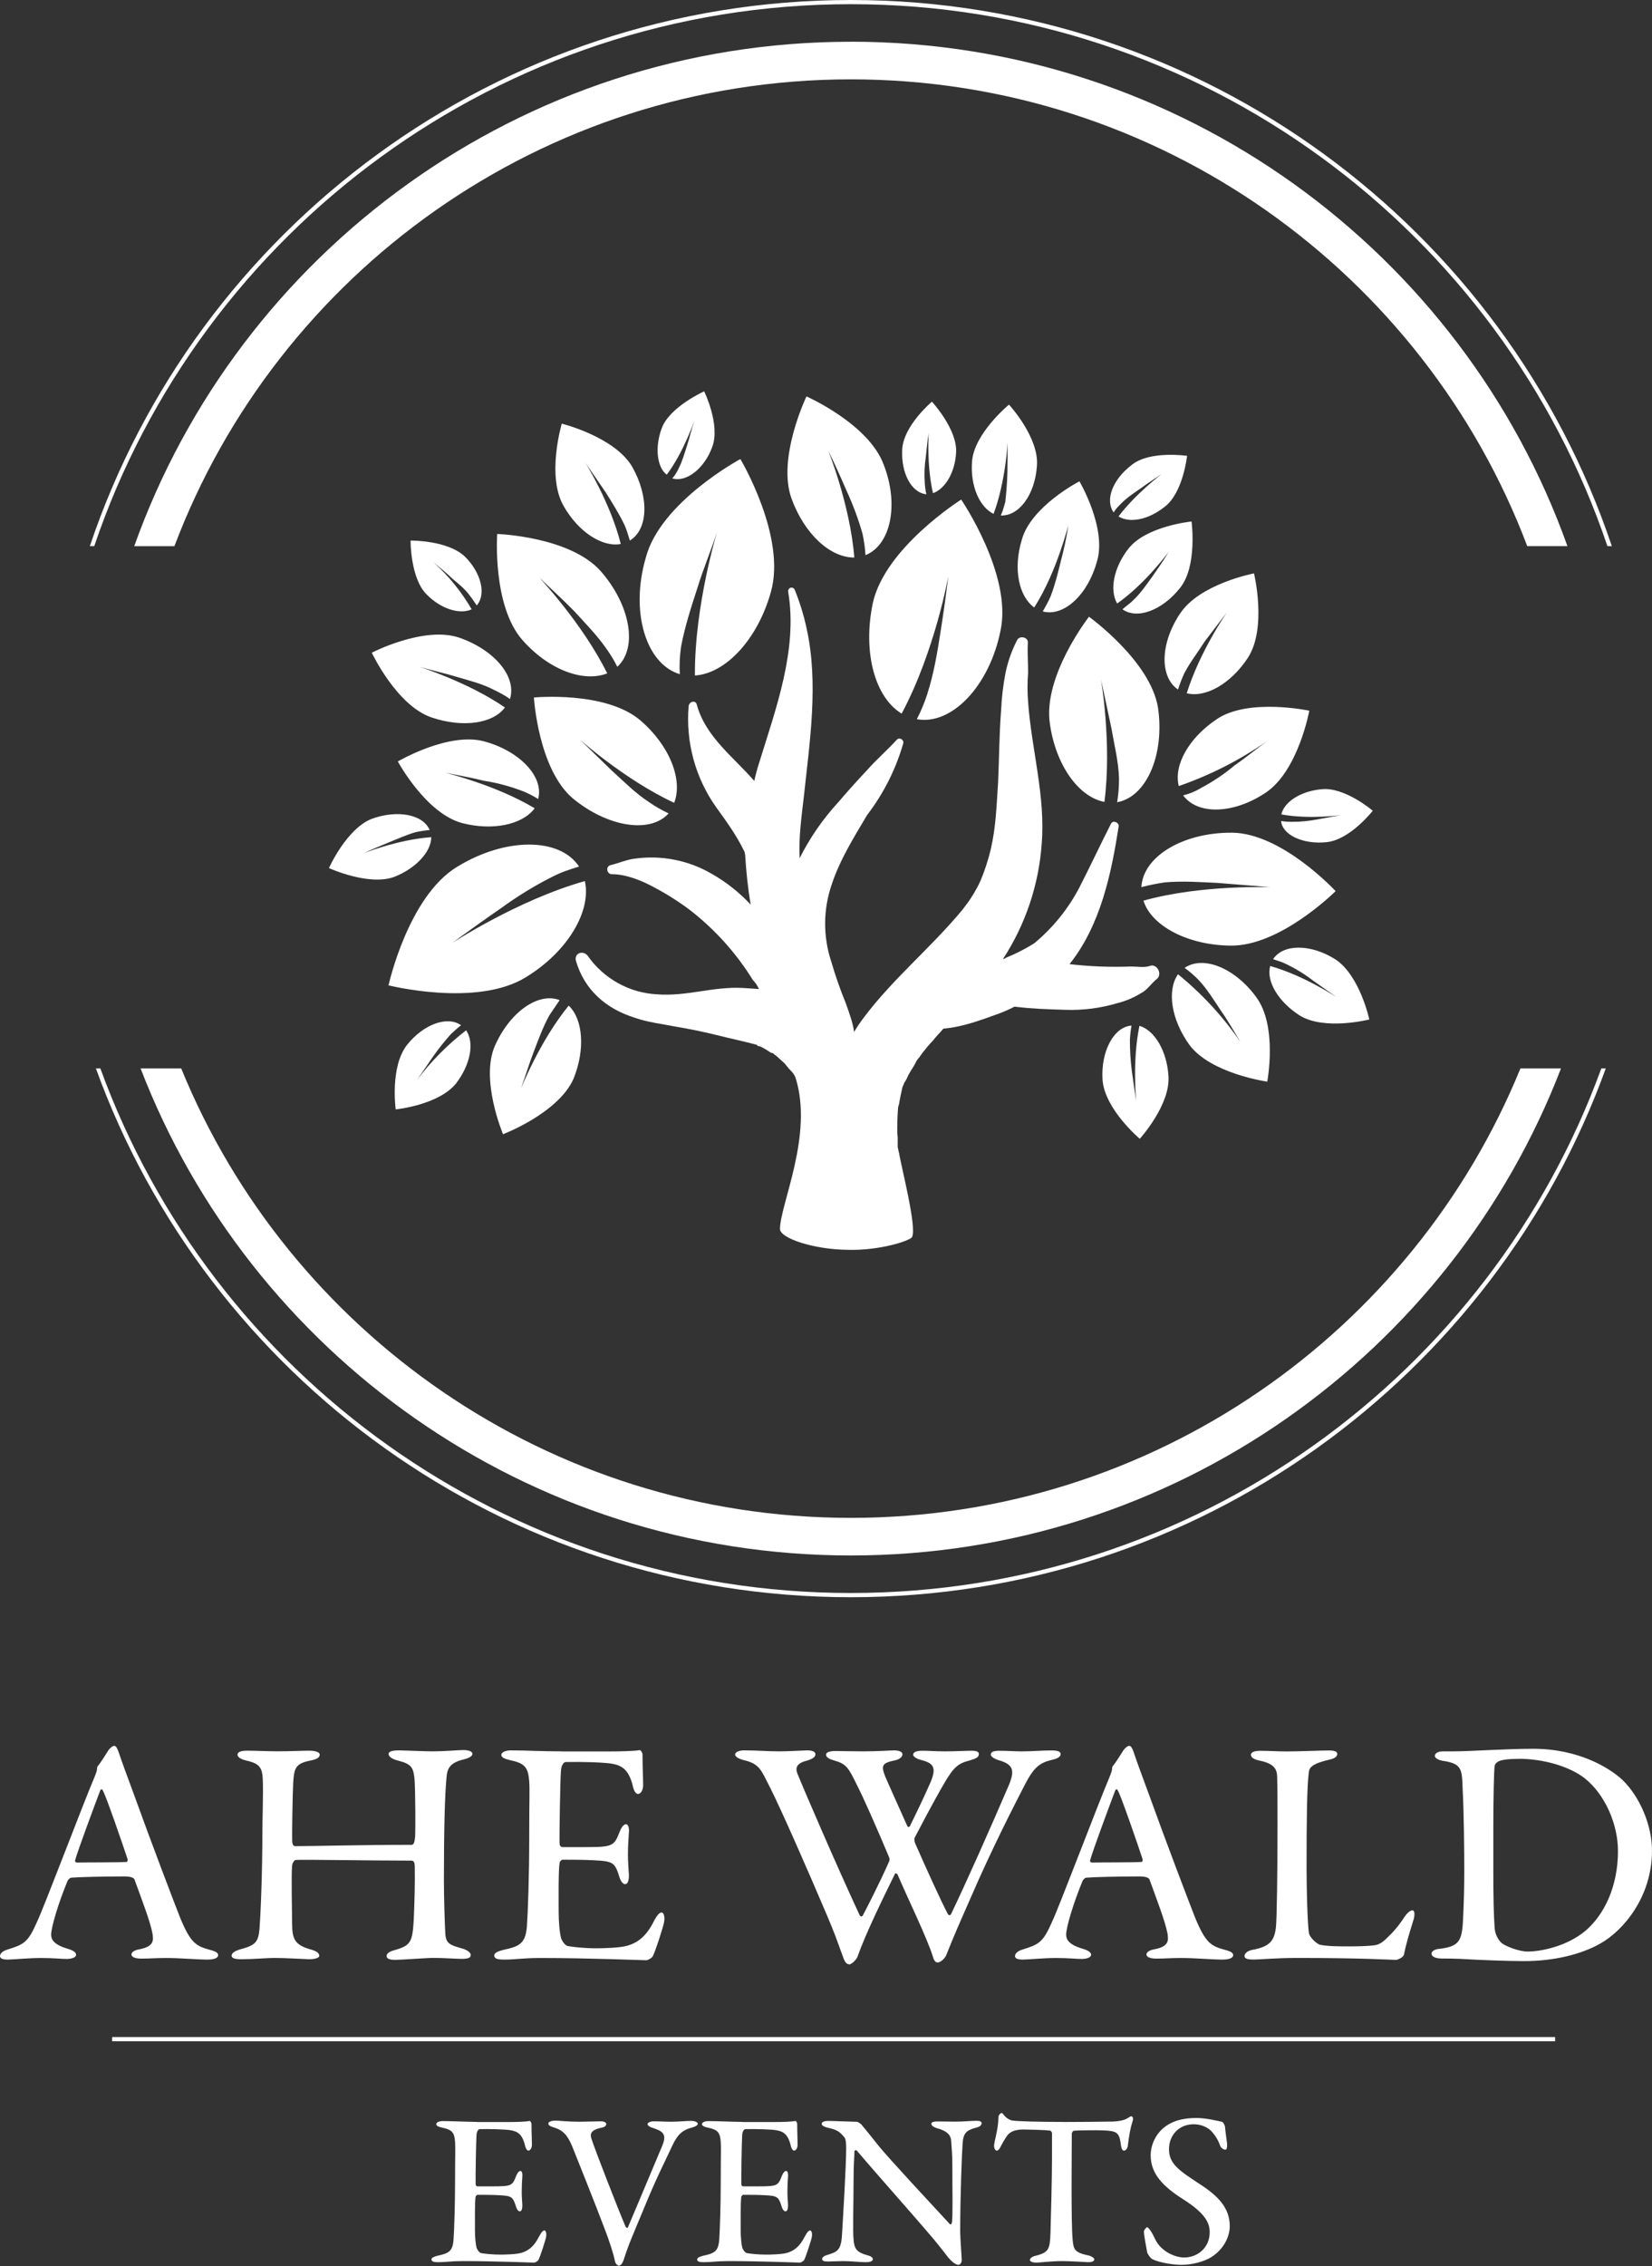
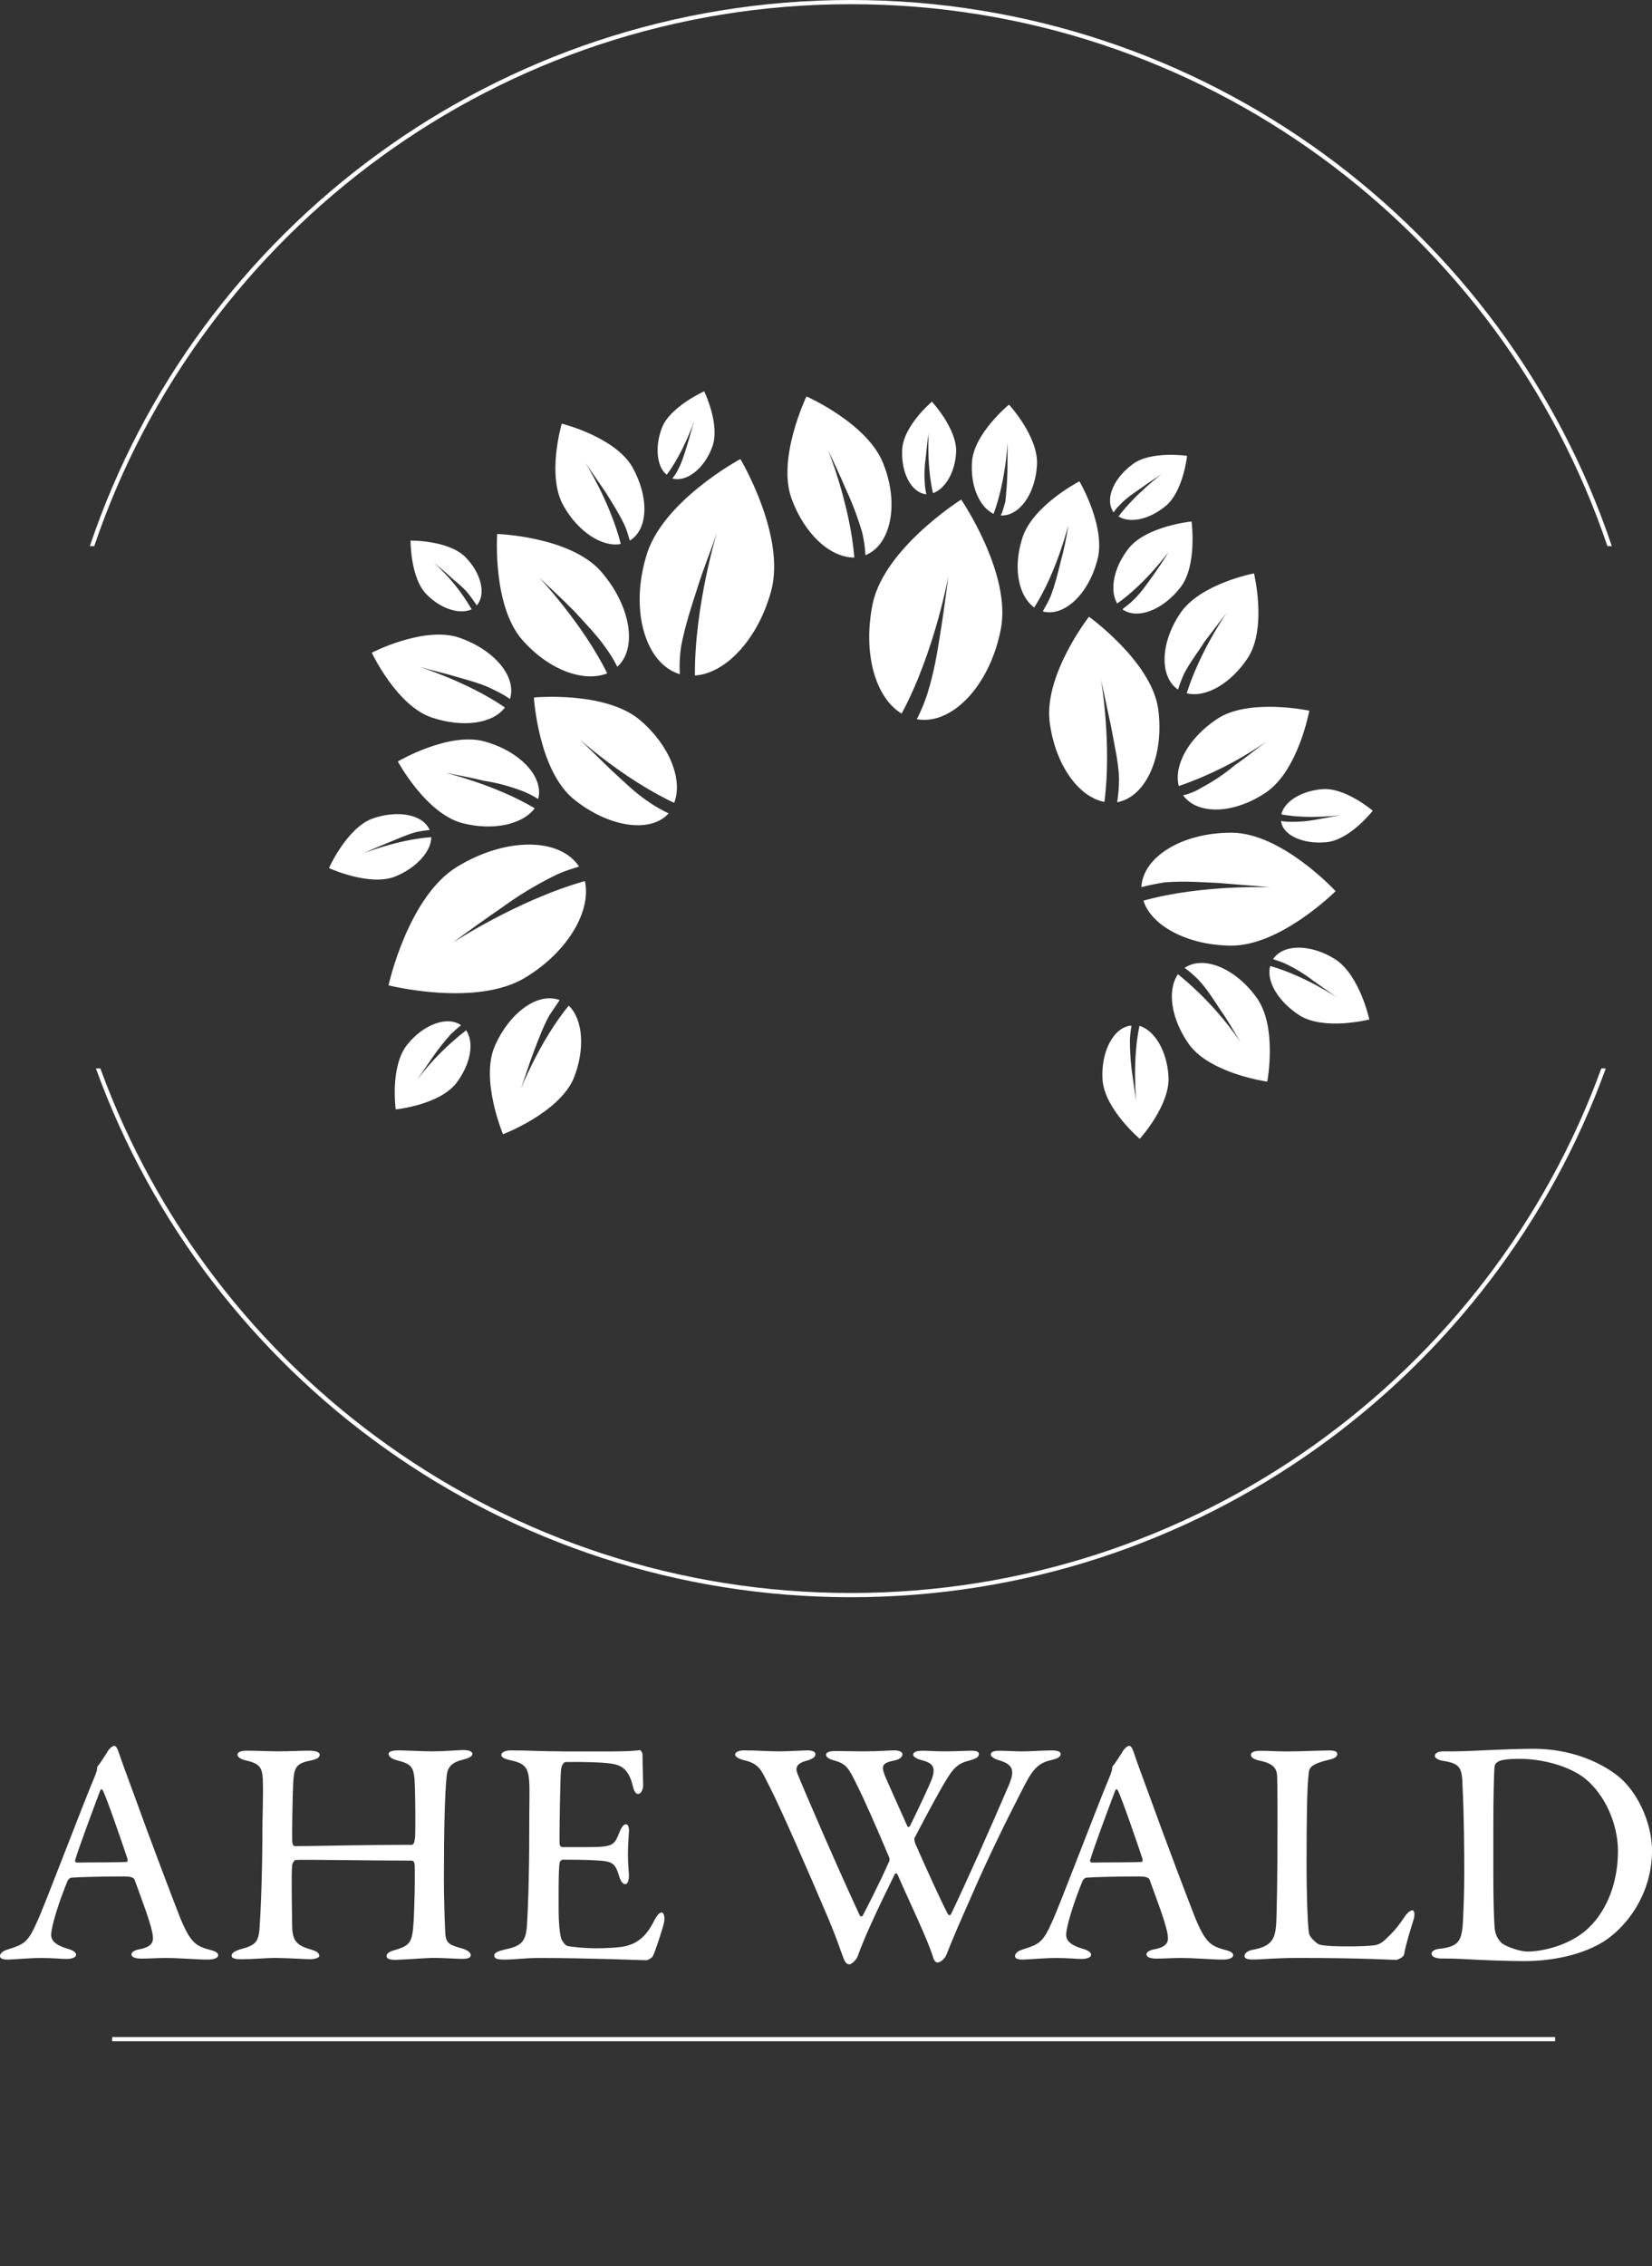
<svg xmlns="http://www.w3.org/2000/svg" width="1333" height="1828" viewBox="0 0 1333 1828" fill="none">
  <rect x="0" y="0" width="1333" height="1828" fill="#333333" stroke="none" />
  <path d="M686.54 1284.95C408.292 1284.95 170.7 1108.35 80.99 861.84H77.39C167.272 1110.26 406.372 1288.36 686.54 1288.36C966.708 1288.36 1205.84 1110.26 1295.69 861.84H1292.09C1202.42 1108.35 964.823 1284.95 686.575 1284.95H686.54ZM686.54 0C401.128 0 158.29 184.855 72.488 440.541H76.053C161.718 186.732 403.013 3.378 686.54 3.378C970.068 3.378 1211.33 186.732 1297.03 440.541H1300.59C1214.79 184.855 971.953 0 686.54 0Z" fill="white" />
-   <path d="M686.54 1224.35C442.435 1224.35 232.917 1074.16 146.224 861.841H113.452C201.757 1091.32 425.295 1254.68 686.506 1254.68C947.717 1254.68 1171.29 1091.32 1259.56 861.841H1226.82C1140.16 1074.13 930.646 1224.35 686.54 1224.35ZM686.54 33.676C420.016 33.676 192.707 203.758 108.311 440.576H140.739C223.765 220.783 437.087 64.007 686.54 64.007C935.994 64.007 1149.32 220.783 1232.34 440.542H1264.77C1180.37 203.724 953.031 33.642 686.506 33.642" fill="white" />
-   <path d="M927.767 779.171C923.276 780.672 917.894 779.614 912.753 779.614C896.127 780.228 879.535 779.614 863.013 777.704C888.105 746.11 896.675 704.928 902.674 666.51C903.086 663.542 898.184 661.188 896.47 664.395C887.9 681.25 879.535 699.162 870.966 715.846C866.475 724.478 861.127 732.599 854.991 740.173C848.855 747.747 842.033 754.673 834.526 760.883C827.362 765.387 819.854 769.242 812.004 772.415C811.353 773.063 810.29 773.268 809.228 773.677C813.753 766.751 817.798 759.586 821.431 752.148C825.031 744.711 828.15 737.068 830.79 729.255C833.429 721.408 835.555 713.458 837.2 705.372C838.811 697.286 839.942 689.097 840.525 680.874C843.747 642.457 832.367 604.687 829.59 566.474C828.939 558.49 828.939 550.541 829.59 542.557C829.59 534.437 828.939 526.76 829.384 518.23C829.59 513.965 822.974 512.464 820.814 516.115C816.461 524.508 813.341 533.311 811.387 542.557C809.399 552.793 808.199 563.096 807.754 573.503C806.245 592.712 806.245 611.92 805.388 630.686C804.086 650.099 803.674 666.988 799.39 685.31C797.333 693.84 794.625 702.165 791.231 710.285C787.974 717.416 783.998 724.103 779.233 730.347L776.456 733.997C751.364 764.295 720.478 789.474 697.133 820.625C694.254 824.378 691.614 828.302 689.18 832.362C688.118 824.685 685.101 816.769 682.53 809.332C677.971 798.311 674.063 787.052 670.738 775.622C669.058 770.607 667.824 765.455 667.001 760.235C666.179 754.98 665.767 749.726 665.802 744.438C665.802 739.149 666.316 733.895 667.207 728.675C668.098 723.455 669.435 718.337 671.149 713.321C677.594 693.703 689.146 675.142 699.67 657.435C706.286 648.769 712.079 639.591 716.981 629.867C721.883 620.143 725.825 610.044 728.842 599.604C729.493 596.601 725.825 594.486 723.7 596.601C715.987 605.131 707.417 612.398 699.91 620.928C691.888 629.423 684.107 638.09 676.531 646.96C663.985 660.608 653.564 675.688 645.234 692.202C644.377 675.552 646.742 658.697 648.662 642.252C653.392 598.068 660.66 550.916 650.821 506.732C648.559 496.224 645.405 485.988 641.394 476.025C640.092 472.409 635.19 473.91 636.047 477.731C643.76 524.269 625.969 571.831 612.462 615.605C610.954 620.314 609.686 625.056 608.623 629.901C591.689 610.487 569.373 594.247 562.311 568.658C561.66 564.598 556.312 565.451 555.661 569.511C555.352 573.093 555.215 576.71 555.215 580.292C555.215 583.875 555.387 587.491 555.73 591.074C556.038 594.656 556.518 598.239 557.169 601.787C557.821 605.335 558.609 608.85 559.535 612.33C560.494 615.81 561.591 619.222 562.825 622.6C564.06 625.977 565.465 629.287 567.008 632.562C568.55 635.804 570.23 639.011 572.047 642.116C573.864 645.22 575.817 648.257 577.908 651.191C586.067 662.484 593.986 673.368 600.19 685.958C600.842 687.016 601.047 688.073 601.253 689.575C602.11 702.813 603.378 716.051 605.744 729.698C596.557 719.872 586.136 711.615 574.446 704.928C569.819 702.233 565.019 699.913 560.014 698.002C555.01 696.091 549.868 694.624 544.589 693.567C539.344 692.509 534.03 691.895 528.683 691.724C523.301 691.554 517.988 691.827 512.674 692.543C506.024 693.191 499.168 696.364 492.518 697.866C488.439 699.162 489.741 704.928 493.375 705.133C504.961 705.133 517.371 710.046 527.483 715.573C537.767 720.964 547.571 727.174 556.861 734.168C566.905 741.981 576.194 750.613 584.696 760.064C593.197 769.549 600.773 779.682 607.492 790.498C609.549 792.648 611.194 795.07 612.394 797.765L599.333 796.912C574.892 795.616 554.324 803.941 529.848 802.03C527.106 801.894 524.398 801.552 521.69 801.109C518.982 800.631 516.308 800.017 513.668 799.266C511.029 798.516 508.458 797.595 505.887 796.503C503.384 795.445 500.882 794.251 498.517 792.92C496.151 791.59 493.786 790.123 491.592 788.519C489.364 786.95 487.239 785.21 485.182 783.367C483.125 781.525 481.206 779.58 479.389 777.533C477.572 775.486 475.892 773.336 474.315 771.084C470.647 766.171 463.174 768.73 464.683 774.94C471.539 798.414 488.918 813.767 512.503 821.034C522.787 824.651 533.311 825.743 543.8 827.858C555.592 829.803 566.973 832.123 578.32 834.921C589.255 837.684 599.779 839.834 610.714 842.802L611.365 843.655C612.565 843.826 613.731 844.167 614.793 844.713C617.296 846.077 619.764 847.579 622.095 849.182L623.809 849.592C624.495 850.376 625.283 851.025 626.174 851.502L633.03 857.678L636.664 862.147C638.823 864.297 640.949 866.412 642.011 869.619C656.375 915.509 629.602 971.191 629.362 991.253C629.362 998.93 657.026 1007.9 683.833 1008.11C709.337 1008.96 734.224 1000.87 735.938 997.872C740.017 989.99 726.922 940.04 725.414 929.771C725.414 930.828 724.557 925.506 724.351 925.301V917.42C723.7 912.302 724.146 907.184 724.146 902.066L724.557 894.594C724.557 894.39 724.763 892.035 725.414 890.773C726.065 886.303 727.128 881.8 728.191 876.887C728.191 876.682 729.253 874.942 729.493 873.68C730.385 872.383 731.173 871.052 731.859 869.619C733.573 865.355 736.144 862.147 738.269 858.326C739.092 856.347 740.223 854.539 741.697 852.969C742.588 851.775 743.445 850.581 744.268 849.353C747.045 845.941 749.65 842.529 752.838 839.322C755.203 836.115 758.22 833.351 761.202 829.735C776.868 828.438 792.499 822.467 806.657 817.349C810.736 815.78 814.747 814.006 818.655 811.993C832.161 813.699 846.318 814.142 859.619 814.552C873.845 815.029 887.797 813.255 901.406 809.229C908.262 807.523 914.706 804.794 920.705 801.109C926.087 798.345 928.864 793.193 933.8 789.372C938.085 785.107 933.149 776.987 927.801 779.136" fill="white" />
  <path d="M696.027 430.681C692.599 418.774 688.314 407.173 683.137 395.914C678.373 384.86 673.368 373.908 668.123 363.058C667.677 361.761 685.914 406.593 689.342 449.719C669.837 449.924 649.029 430.511 638.745 402.329C626.747 369.677 650.743 319.761 650.743 319.761C650.743 319.761 701.134 341.938 713.132 375.034C725.576 407.037 718.72 439.689 698.358 447.809C698.015 442.043 697.226 436.379 695.992 430.749M488.874 522.665C481.367 511.986 471.94 502.399 463.165 492.777C454.149 483.599 444.482 474.865 435.501 466.131C434.438 465.278 469.815 502.399 489.971 543.171C470.878 550.643 442.803 540.407 421.549 516.285C397.108 488.547 401.187 430.715 401.187 430.715C401.187 430.715 459.942 432.66 484.795 460.808C508.62 487.933 514.824 522.7 498.096 537.848C495.456 532.526 492.405 527.476 488.874 522.7M914.285 484.248C920.284 478.72 925.015 471.658 929.711 465.243C934.202 458.829 938.932 452.005 943.012 445.182C943.217 444.772 924.569 470.6 901.43 486.807C895.226 476.127 898.414 458.01 910.652 442.418C925.015 424.267 961.454 420.65 961.454 420.65C961.454 420.65 966.39 456.919 952.027 474.421C937.664 492.539 917.302 499.84 905.715 491.481C908.492 488.922 911.954 486.772 914.285 484.214M811.172 404.887C812.029 397.211 812.68 388.886 812.886 380.765L813.092 357.087C813.092 356.029 811.583 388.237 801.711 414.509C790.364 408.982 782.857 392.093 784.331 372.27C786.045 349.444 814.154 326.38 814.154 326.38C814.154 326.38 838.801 353.027 836.676 376.125C834.962 399.36 822.107 416.454 807.504 415.805C809.218 412.394 810.075 408.538 811.172 404.922M503.683 423.005C499.398 414.065 494.051 405.706 488.909 397.415L472.386 373.293C471.975 372.645 492.542 405.297 500.907 438.801C486.098 441.565 466.798 429.214 455.006 408.504C440.643 384.382 453.292 341.734 453.292 341.734C453.292 341.734 495.73 352.174 510.128 376.501C523.84 400.827 523.223 426.86 508.208 436.038C506.94 431.773 505.637 427.099 503.718 423.039M847.817 480.836C851.245 471.863 853.61 462.275 855.976 452.654C858.478 443.305 860.501 433.854 861.975 424.267C861.975 422.97 853.165 460.74 834.516 490.014C822.107 481.041 817.377 459.068 824.438 435.594C831.706 408.504 870.99 388.237 870.99 388.237C870.99 388.237 893.272 426.041 885.148 452.893C877.846 479.573 858.547 497.725 841.407 493.221C843.772 488.956 845.897 485.339 847.817 480.836ZM968.756 635.769C978.628 630.583 987.884 624.408 996.419 617.208C1005.2 611.238 1013.56 604.209 1022.37 597.795C1000.33 613.148 976.606 625.226 951.17 634.063C946.885 617.413 959.089 595.236 981.851 580.087C1007.35 562.789 1056.48 573.263 1056.48 573.263C1056.48 573.263 1047.67 621.507 1021.55 639.215C995.597 656.718 966.425 657.571 954.667 641.569C959.672 640.375 964.402 638.43 968.824 635.803M902.939 627.888C902.527 614.24 899.065 600.558 896.734 587.116L888.37 547.845C888.164 546.344 897.351 599.501 891.147 646.858C870.133 642.798 851.896 616.97 847.2 584.113C841.167 545.491 878.703 497.486 878.703 497.486C878.703 497.486 928.443 533.14 934.442 571.114C939.789 608.645 925.221 642.798 901.43 647.096C902.459 640.75 902.973 634.336 902.939 627.888ZM939.789 711.752C954.393 710.489 968.961 711.547 982.673 712.195L1024.7 715.607C1025.56 715.812 970.024 713.253 922.65 726.491C928.889 746.553 957.821 762.35 992.786 762.759C1033.1 763.407 1077.7 718.814 1077.7 718.814C1077.7 718.814 1034.57 672.071 994.088 671.662C954.427 671.457 922.238 690.871 920.97 715.607C927.174 713.969 933.482 712.707 939.824 711.752M421.138 637.919C411.197 634.131 400.981 631.402 390.492 629.798C380.414 627.239 370.095 625.533 360.051 623.384C358.989 623.384 399.302 632.767 431.456 651.975C421.583 665.214 397.588 670.331 372.906 663.917C343.529 656.036 321.007 614.206 321.007 614.206C321.007 614.206 361.731 590.289 390.492 597.965C419.218 605.642 439.135 626.557 434.233 644.503C430.085 641.876 425.731 639.659 421.138 637.884M443.214 819.089C438.278 828.062 434.438 838.503 430.77 848.09C426.897 858.121 424.12 867.742 420.486 877.535C420.281 878.592 435.295 839.97 458.88 811.174C470.466 822.058 472.386 846.589 462.719 870.301C450.31 898.04 405.883 914.895 405.883 914.895C405.883 914.895 387.441 871.154 399.233 843.825C411.231 816.496 434.198 800.085 451.578 806.704L443.214 819.089ZM446.436 706.838C431.696 714.208 417.71 722.772 404.409 732.462C391.109 741.64 377.98 751.022 364.953 760.644C363.891 761.292 417.298 726.081 471.94 710.694C477.288 734.816 458.228 767.672 424.12 788.382C384.459 812.709 313.5 794.797 313.5 794.797C313.5 794.797 329.165 723.318 368.827 699.196C407.837 675.313 451.612 675.313 467.244 698.991C460.388 701.141 453.292 703.256 446.436 706.873M398.856 556.614C389.223 551.496 378.494 548.937 368.416 545.934C358.543 542.932 348.465 540.817 338.387 537.814C336.878 537.371 377.397 549.96 407.426 570.67C397.553 583.909 373.112 587.082 348.465 578.791C320.15 569.408 299.993 526.487 299.993 526.487C299.993 526.487 342.02 504.719 370.541 514.34C398.856 524.167 417.093 545.696 411.505 563.847C407.015 560.64 403.141 558.729 398.856 556.614ZM904.653 406.15C909.589 401.237 915.348 397.381 920.97 393.56C926.317 389.5 931.665 386.327 937.047 382.471C937.698 382.233 916.651 397.825 902.527 416.59C911.509 422.152 926.523 419.354 939.618 408.913C954.633 397.791 957.855 367.698 957.855 367.698C957.855 367.698 927.826 363.228 913.257 374.965C897.797 386.702 891.387 403.352 898.654 413.383C900.368 410.176 902.733 408.265 904.653 406.15ZM746.178 389.09C745.732 382.233 746.006 375.409 747.035 368.619C747.686 362.41 748.337 355.586 749.4 348.967C749.4 348.319 747.48 374.59 752.828 397.825C762.461 394.413 770.619 381.414 771.476 364.968C772.539 346.203 751.971 323.992 751.971 323.992C751.971 323.992 728.592 343.644 727.975 363.058C727.118 381.414 735.243 397.415 747.48 398.712C746.761 395.573 746.315 392.332 746.178 389.125M547.63 377.763C550.646 371.997 552.566 364.968 554.486 358.998C556.611 352.583 557.914 346.169 560.279 339.584C560.279 338.936 551.915 364.354 537.997 382.915C530.284 377.149 528.125 361.147 533.918 345.555C540.123 328.257 568.198 315.667 568.198 315.667C568.198 315.667 581.498 342.757 574.642 360.704C568.198 378.172 553.629 389.295 542.488 385.883C544.613 383.427 546.293 380.731 547.63 377.763ZM1042.94 662.893C1049.66 662.893 1056.31 662.245 1062.85 660.983L1082.8 657.332C1083.46 657.332 1057.3 661.188 1033.92 656.923C1036.08 647.096 1048.94 638.362 1065.87 636.656C1084.72 634.302 1107.69 653.954 1107.69 653.954C1107.69 653.954 1089.25 677.633 1070.16 679.339C1051.51 681.249 1034.78 673.573 1033.72 662.279C1036.77 662.723 1039.85 662.928 1042.94 662.928M379.111 480.426C375.272 475.104 369.89 470.839 364.748 466.54C360.257 462.07 354.875 457.806 349.733 453.541C362.04 464.561 372.324 477.253 380.585 491.515C371.158 495.78 356.143 491.515 344.351 479.573C331.051 466.574 331.291 436.038 331.291 436.038C331.291 436.038 361.32 435.628 375.237 449.071C388.538 462.309 392.377 479.778 384.664 488.342C382.95 485.988 381.236 483.019 379.077 480.46M335.576 671.218C328.48 673.129 321.213 676.541 314.117 679.339C307.055 682.307 299.959 685.105 292.897 688.517C292.04 688.721 320.767 677.189 347.985 675.279C347.985 687.015 335.576 700.458 318.196 707.282C297.628 714.959 265.439 700.219 265.439 700.219C265.439 700.219 279.597 668.216 300.37 660.335C320.938 653.067 341.335 656.923 346.682 669.513C342.946 669.854 339.209 670.434 335.541 671.218M364.096 833.828C358.852 839.663 353.984 845.77 349.493 852.184L336.433 871.189C347.848 856.04 361.08 842.699 376.129 831.065C382.985 841.3 379.557 858.803 367.97 873.952C353.812 891.455 319.293 894.867 319.293 894.867C319.293 894.867 314.562 860.714 328.308 843.006C341.609 826.152 361.114 819.123 372.049 827.005C369.478 828.915 366.702 831.474 364.131 833.828M911.714 838.742C911.714 847.032 912.194 855.289 913.223 863.512L916.651 887.634C916.891 888.282 913.463 855.835 919.427 827.448C931.665 831.065 941.503 847.715 942.806 867.572C944.76 891.046 919.667 918.579 919.667 918.579C919.667 918.579 891.352 894.696 889.638 870.984C888.164 848.158 898.654 828.301 913.017 827.244C912.331 831.065 911.92 834.886 911.714 838.776M1038 777.703C1045.61 781.388 1052.78 785.789 1059.46 790.941L1079.17 804.827C1079.82 805.237 1053.02 787.12 1024.94 779.204C1021.51 791.794 1031.8 808.239 1048.73 819.123C1068.89 831.508 1104.91 822.33 1104.91 822.33C1104.91 822.33 1097.2 786.472 1077.25 773.677C1057.51 761.292 1035.43 761.292 1027.27 773.677C1030.7 774.974 1034.33 775.792 1037.97 777.737L1038 777.703ZM966.802 790.088C973.898 797.56 979.245 806.329 985.039 815.063C990.832 823.183 995.768 832.123 1000.91 840.482C986.753 819.874 969.921 801.654 950.519 785.857C941.503 798.857 944.966 822.33 959.74 842.836C977.12 866.105 1022.54 872.485 1022.54 872.485C1022.54 872.485 1031.11 827.653 1013.56 804.179C996.419 780.706 970.881 770.47 955.867 780.706C959.775 783.537 963.408 786.676 966.802 790.088ZM955.661 542.966C960.392 533.993 966.596 526.111 972.15 517.343L990.386 493.46C990.798 492.607 968.104 525.258 957.581 559.207C972.801 563.062 993.163 551.53 1006.91 530.615C1022.54 506.493 1011.85 462.514 1011.85 462.514C1011.85 462.514 967.899 470.839 952.027 495.166C936.156 519.049 935.539 545.968 950.519 556.204C951.959 551.7 953.673 547.299 955.661 542.966ZM523.84 647.096C512.699 639.863 503.478 630.447 493.811 621.712L466.798 595.475C465.29 594.417 503.443 628.775 543.996 647.574C551.263 629.014 540.157 601.036 516.572 580.974C488.497 557.091 430.805 562.618 430.805 562.618C430.805 562.618 434.233 620.04 462.102 643.923C489.971 666.988 524.491 672.754 539.506 656.104C534.055 653.545 528.81 650.543 523.84 647.131M549.584 521.403C552.566 505.606 557.742 489.604 562.884 473.807C567.375 459.102 573.82 443.919 578.756 428.566C579.167 427.065 560.313 488.103 560.725 544.877C585.372 543.375 611.356 515.876 622.051 477.424C634.7 432.626 597.404 370.291 597.404 370.291C597.404 370.291 532.855 404.887 521.063 449.924C508.414 493.46 521.063 535.494 548.521 543.819C548.11 536.313 548.487 528.841 549.584 521.403ZM748.337 559.377C753.274 544.024 756.05 528.022 758.621 511.577C761.192 495.575 763.352 479.778 765.272 464.22C765.683 462.719 754.576 525.224 727.53 575.618C706.105 562.618 696.027 526.555 704.185 486.841C713.818 441.838 775.59 402.977 775.59 402.977C775.59 402.977 816.965 463.606 807.333 508.608C798.351 553.441 767.877 585.239 739.802 580.121C743.23 573.434 746.075 566.542 748.372 559.411" fill="white" />
-   <path d="M964.791 1708.46C952.279 1708.46 943.983 1711.94 938.327 1716.86C932.534 1721.94 928.489 1730.03 928.489 1738.62C928.489 1753.7 938.876 1763.91 954.576 1773.9C972.572 1785.33 976.103 1793.04 976.103 1800.58C976.103 1812.87 966.574 1820.95 955.467 1820.95C948.234 1820.95 936.956 1816.21 932.191 1806.38C929.723 1800.96 926.912 1796.56 925.507 1796.56C924.821 1796.56 923.038 1799.01 923.038 1799.9C923.038 1803.04 924.615 1810.96 925.678 1816.93C925.678 1817.44 928.146 1821.5 929.894 1822.35C935.688 1825.15 946.794 1826.89 953.513 1826.89C961.637 1826.89 971.853 1824.26 977.509 1820.58C987.176 1814.44 992.283 1804.44 992.283 1795.64C992.283 1780.9 982.925 1771.24 967.602 1761.42C951.902 1751.04 943.263 1745.62 943.263 1733.68C943.263 1721.74 951.902 1713.48 963.043 1713.48C968.15 1713.48 972.572 1715.05 975.932 1717.68C977.68 1718.9 982.274 1724.19 984.365 1730.3C985.085 1732.76 987.381 1733.98 988.752 1733.98C989.987 1733.98 990.158 1732.41 990.158 1729.41C990.158 1728.9 988.581 1718.02 988.41 1715.05C988.238 1714.54 987.176 1711.91 986.113 1711.53C982.582 1710.82 973.429 1708.39 964.791 1708.39M858.147 1711.6C837.888 1711.6 821.845 1711.09 817.423 1710.54C814.612 1710.37 811.629 1707.92 811.081 1707.2C809.504 1705.8 809.127 1704.4 808.27 1704.4C807.036 1704.4 805.63 1706.52 805.63 1707.58C805.63 1717.54 802.1 1727.54 802.1 1730.88C802.1 1732.62 802.991 1734.73 804.225 1734.73C804.911 1734.73 805.973 1734.56 807.756 1730.88C810.567 1725.62 812.521 1722.62 813.412 1721.77C816.051 1718.97 819.925 1717.71 825.924 1717.71C828.941 1717.71 843.921 1718.08 847.28 1718.6C847.794 1718.6 848.857 1719.65 848.857 1720.88V1741.76C848.857 1755.27 847.966 1790.69 847.623 1801.23C847.109 1814.23 846.56 1817.03 834.563 1819.83C832.814 1820.34 831.032 1821.57 831.032 1822.97C831.032 1824.02 832.814 1825.08 836.311 1825.08C838.779 1825.08 848.651 1823.85 856.913 1823.85C863.94 1823.85 876.658 1824.74 878.063 1824.74C879.812 1824.74 883 1824.4 883 1822.45C883 1821.4 880.703 1819.83 878.406 1819.32C867.128 1817.03 866.237 1814.4 865.551 1807.03C864.831 1800 864.66 1783.01 864.66 1762.64C864.66 1747.56 864.831 1729.31 864.831 1721.05C864.831 1720.54 865.551 1718.94 866.237 1718.77C868.876 1718.26 887.216 1718.26 890.404 1718.43C900.791 1718.94 903.088 1719.82 904.322 1729.14C904.836 1733.51 905.727 1734.77 906.961 1734.77C908.367 1734.77 909.772 1732.82 909.978 1731.25C911.04 1722.49 912.103 1716.52 913.851 1711.09C914.743 1708.63 913.851 1707.06 912.96 1707.06C912.275 1707.06 911.555 1707.41 910.321 1708.29C907.852 1709.86 904.87 1710.92 897.98 1711.3C891.124 1711.47 867.505 1711.64 858.147 1711.64M663.027 1713.21C663.027 1714.43 664.981 1715.49 666.901 1716C675.196 1717.91 676.944 1718.8 681.367 1724.06C681.881 1724.57 682.772 1726.34 682.772 1732.82C682.772 1747.02 680.304 1787.38 679.413 1802.63C678.693 1815.77 675.196 1816.48 666.901 1819.11C665.152 1819.62 663.37 1820.68 663.37 1822.25C663.37 1823.82 665.495 1824.19 667.963 1824.19C670.946 1824.19 676.602 1823.85 680.475 1823.85C686.817 1823.85 693.502 1824.74 698.609 1824.74C701.934 1824.74 704.265 1824.06 704.265 1822.28C704.265 1821.23 703.374 1820 699.843 1819.14C691.205 1816.69 689.251 1813.89 688.737 1806.35C688.017 1800.21 688.737 1776.15 688.737 1758.62C688.737 1744.94 689.422 1740.02 689.422 1735.28C689.422 1734.56 690.828 1734.05 691.548 1734.94C707.419 1753.7 737.38 1787.21 753.971 1806.86C758.736 1812.63 762.095 1817.03 765.078 1820.88C766.86 1823 770.528 1826.86 773.373 1826.86C774.779 1826.86 776.013 1824.91 776.013 1823.17C776.013 1820 774.779 1806.32 774.779 1798.95C774.779 1772.09 776.184 1735.28 776.733 1729.14C777.247 1720.2 780.092 1718.26 787.839 1716.14C791.027 1715.46 792.056 1713.85 792.056 1712.63C792.056 1711.4 790.993 1710.68 788.011 1710.68C783.417 1710.68 777.453 1711.36 770.734 1711.36C765.455 1711.36 760.69 1711.19 756.268 1711.19C753.8 1711.19 751.503 1711.7 751.503 1712.93C751.503 1714.5 752.908 1715.73 756.439 1716.79C765.969 1719.42 767.374 1723.61 767.546 1727.3C767.923 1732.55 768.437 1739.03 768.437 1745C768.437 1768.14 768.951 1787.28 768.094 1792.7C768.094 1793.21 767.409 1794.99 766.346 1793.93C755.068 1781.65 717.155 1741.11 709.03 1730.95C702.174 1722.32 697.752 1716.92 695.113 1713.75C694.05 1712.69 692.302 1711.47 691.239 1711.47C682.258 1711.29 672.591 1710.78 668.512 1710.78C664.809 1710.78 663.061 1711.67 663.061 1713.07M599.37 1711.6C588.297 1711.43 579.83 1710.92 571.534 1710.92C569.066 1710.92 566.427 1711.77 566.427 1713.38C566.427 1714.78 568.004 1715.49 571.706 1716.34C579.282 1717.91 581.064 1720.37 581.578 1727.74C581.921 1732.82 581.578 1737.4 581.578 1758.45C581.578 1779.5 580.859 1799.32 580.344 1806.52C579.659 1816.01 576.471 1817.57 567.489 1819.52C564.679 1820.2 562.553 1821.09 562.553 1822.49C562.553 1824.4 564.679 1824.74 568.038 1824.74C574.551 1824.74 578.082 1823.85 587.783 1823.85C613.321 1823.85 643.487 1825.08 645.407 1825.08C646.298 1825.08 648.218 1823.85 648.767 1823.17C650.001 1821.26 655.108 1805.46 655.108 1804.06C655.451 1802.12 655.108 1799.15 653.703 1799.15C652.64 1799.15 651.406 1800.21 649.281 1804.23C645.236 1812.32 640.471 1815.66 635.02 1817.23C630.941 1818.46 621.103 1818.63 618.292 1818.63C611.573 1818.63 605.608 1817.92 602.592 1817.4C601.358 1817.06 599.952 1815.46 599.061 1813.38C598.17 1810.58 597.656 1803.89 597.656 1798.98C597.656 1791.78 597.484 1775.98 598.17 1771.96C598.17 1771.62 599.061 1770.39 599.747 1770.39C604.683 1770.39 611.745 1770.39 617.366 1770.73C627.239 1771.24 628.302 1771.96 630.77 1780.04C631.284 1781.78 632.518 1783.73 633.752 1783.73C635.158 1783.73 635.877 1781.99 635.877 1778.82C635.706 1774.96 635.363 1772.5 635.363 1767.76C635.363 1763.56 635.535 1760.08 635.877 1755.34C636.049 1753.77 635.706 1751.15 634.301 1751.15C633.238 1751.15 632.004 1752.37 630.941 1755C627.787 1763.05 627.41 1763.57 611.573 1763.57H599.747C598.684 1763.57 598.341 1762.68 598.17 1762C597.998 1757.97 598.513 1726.68 598.855 1722.49C599.027 1718.29 600.981 1717.4 601.323 1717.4C610.305 1717.23 622.131 1717.57 626.348 1718.29C631.627 1719.18 635.706 1721.09 637.968 1730.37C638.346 1732.31 639.374 1734.73 640.779 1734.73C642.356 1734.73 643.59 1732.45 643.59 1730.03C643.59 1726.38 643.248 1719.89 643.248 1712.9C643.076 1712.01 642.185 1710.61 641.671 1710.78C638.86 1711.47 631.284 1711.67 625.456 1711.67H599.37V1711.6ZM442.471 1712.83C442.471 1714.6 444.597 1715.29 446.688 1715.97C454.469 1718.26 457.966 1722.45 461.668 1731.22C465.027 1739.48 481.036 1779.63 487.035 1795.6C492.143 1808.6 495.331 1819.11 496.222 1824.02C496.565 1825.76 498.176 1827.54 499.376 1827.54C501.124 1827.54 502.358 1825.25 503.078 1823.34C507.123 1810.72 509.762 1804.92 519.121 1782.47C529.885 1756.16 535.506 1745.79 542.74 1730.2C546.613 1722.11 550.521 1718.08 558.268 1716.17C560.736 1715.49 563.033 1714.43 563.033 1713.04C563.033 1711.64 560.222 1710.75 557.754 1710.75C554.052 1710.75 546.99 1711.43 541.883 1711.43C536.089 1711.43 532.01 1711.09 527.622 1711.09C524.811 1711.09 522.514 1712.15 522.514 1713.38C522.514 1714.43 524.091 1715.66 526.559 1716.38C533.793 1718.84 538.557 1720.58 534.478 1730.57C527.074 1748.45 508.048 1793.18 506.643 1796.69C506.3 1797.58 505.238 1796.69 504.895 1796.35C499.101 1782.84 480.042 1734.05 477.231 1725.11C476.168 1721.77 475.997 1718.29 484.978 1716.34C488.338 1715.83 489.195 1714.4 489.195 1713.21C489.195 1712.01 487.241 1711.09 484.978 1711.09C480.933 1711.09 472.98 1711.43 466.81 1711.43C458.171 1711.43 451.487 1710.54 447.956 1710.54C445.317 1710.54 442.471 1711.43 442.471 1712.83ZM384.984 1711.6C373.912 1711.43 365.445 1710.92 357.149 1710.92C354.681 1710.92 352.042 1711.77 352.042 1713.38C352.042 1714.78 353.618 1715.49 357.321 1716.34C364.897 1717.91 366.679 1720.37 367.193 1727.74C367.536 1732.82 367.193 1737.4 367.193 1758.45C367.193 1779.5 366.473 1799.32 365.959 1806.52C365.274 1816.01 362.086 1817.57 353.104 1819.52C350.293 1820.2 348.168 1821.09 348.168 1822.49C348.168 1824.4 350.293 1824.74 353.653 1824.74C360.166 1824.74 363.697 1823.85 373.398 1823.85C398.936 1823.85 429.102 1825.08 431.022 1825.08C431.913 1825.08 433.833 1823.85 434.347 1823.17C435.581 1821.26 440.689 1805.46 440.689 1804.06C441.032 1802.12 440.689 1799.15 439.283 1799.15C438.221 1799.15 436.987 1800.21 434.861 1804.23C430.816 1812.32 426.051 1815.66 420.601 1817.23C416.522 1818.46 406.683 1818.63 403.872 1818.63C397.154 1818.63 391.189 1817.92 388.172 1817.4C386.938 1817.06 385.533 1815.46 384.642 1813.38C383.75 1810.58 383.236 1803.89 383.236 1798.98C383.236 1791.78 383.065 1775.98 383.75 1771.96C383.75 1771.62 384.642 1770.39 385.327 1770.39C390.263 1770.39 397.325 1770.39 402.981 1770.73C412.854 1771.24 413.916 1771.96 416.385 1780.04C416.899 1781.78 418.133 1783.73 419.367 1783.73C420.772 1783.73 421.492 1781.99 421.492 1778.82C421.321 1774.96 420.978 1772.5 420.978 1767.76C420.978 1763.56 421.149 1760.08 421.492 1755.34C421.664 1753.77 421.321 1751.15 419.915 1751.15C418.853 1751.15 417.619 1752.37 416.556 1755C413.402 1763.05 413.025 1763.57 397.188 1763.57H385.361C384.299 1763.57 383.956 1762.68 383.785 1762C383.613 1757.97 384.127 1726.68 384.47 1722.49C384.642 1718.29 386.596 1717.4 386.938 1717.4C395.92 1717.23 407.746 1717.57 411.962 1718.29C417.242 1719.18 421.321 1721.09 423.583 1730.37C423.96 1732.31 424.989 1734.73 426.394 1734.73C427.971 1734.73 429.205 1732.45 429.205 1730.03C429.205 1726.38 428.862 1719.89 428.862 1712.9C428.691 1712.01 427.8 1710.61 427.285 1710.78C424.475 1711.47 416.899 1711.67 411.071 1711.67H384.984V1711.6Z" fill="white" />
  <path d="M1225.64 1418.69C1244.97 1418.69 1266.39 1424.66 1278.91 1434.56C1295.12 1447.56 1305.54 1471.47 1305.54 1493.04C1305.54 1521.12 1294.85 1544.25 1279.18 1557.52C1264.54 1569.74 1243.94 1574.17 1232.42 1574.17C1226.94 1574.17 1216.48 1570.79 1211.79 1567.42C1210.72 1566.36 1206.82 1562.74 1206.03 1555.47C1205.24 1544.05 1204.97 1528.69 1204.97 1510.75V1473.04C1204.97 1449.91 1205.48 1428.35 1206.03 1424.46C1206.3 1423.16 1206.82 1422.38 1208.63 1421.08C1211 1419.51 1217 1418.73 1225.6 1418.73M1237.12 1410.61C1215.46 1410.61 1185.94 1412.69 1172.88 1412.69H1164.28C1160.37 1412.69 1157.76 1414.26 1157.76 1416.34C1157.76 1418.15 1160.88 1419.72 1163.76 1420.23C1179.43 1422.58 1179.7 1426.47 1180.22 1443.09C1181.28 1463.63 1181.52 1493.79 1181.52 1508.6C1181.52 1523.4 1181.24 1531.49 1180.73 1543.94C1179.94 1565.27 1178.64 1569.94 1161.12 1572.02C1157.73 1572.3 1155.12 1573.83 1155.12 1575.91C1155.12 1577.99 1157.76 1579.8 1163.49 1579.8C1167.67 1579.8 1172.64 1579.8 1178.12 1580.07C1195.09 1581.1 1218.85 1581.88 1229.58 1581.88C1254.12 1581.88 1276.06 1576.42 1291.49 1567.59C1309.52 1557.45 1333 1530.43 1333 1492.73C1333 1472.19 1323.09 1449.06 1308.97 1435.55C1298.55 1425.93 1273.73 1410.61 1237.15 1410.61M1009.4 1415.55C1009.4 1417.4 1011.49 1419.2 1016.7 1420.23C1028.97 1422.82 1030.55 1427.77 1030.55 1434.01C1030.82 1442.58 1030.82 1458.95 1030.82 1472.46C1030.82 1509.89 1030.31 1548.38 1029.52 1554.86C1028.22 1565.27 1024.83 1570.21 1010.46 1572.81C1006.28 1573.59 1004.19 1575.95 1004.19 1577.75C1004.19 1580.11 1007.07 1580.62 1011.77 1580.62C1016.46 1580.62 1029.8 1579.32 1046.49 1579.32C1099.76 1579.32 1123.28 1580.89 1126.4 1580.89C1127.46 1580.89 1132.4 1579.09 1132.91 1576.49C1134.76 1567.14 1137.09 1559.84 1140.76 1547.9C1141.82 1543.74 1141.27 1540.91 1139.7 1540.91C1138.39 1540.91 1136.03 1542.2 1133.18 1546.37C1126.4 1556.77 1121.43 1560.93 1117.76 1564.55C1113.3 1568.71 1110.18 1568.99 1108.09 1569.22C1103.91 1569.74 1096.33 1570.01 1089.27 1570.01C1081.18 1570.01 1071.51 1570.01 1065.24 1568.71C1063.15 1568.44 1056.6 1562.98 1056.09 1558.85C1055.03 1550.25 1054.27 1526.1 1054.27 1506.34C1054.27 1467.89 1054.55 1441.62 1056.09 1429.41C1056.6 1425.76 1058.45 1422.65 1073.06 1419.27C1077 1418.49 1079.06 1416.68 1079.06 1414.84C1079.06 1412.99 1077.24 1411.97 1072.27 1411.97C1066 1411.97 1048.24 1412.76 1038.06 1412.76C1030.48 1412.76 1024.21 1412.24 1017.15 1412.24C1011.66 1412.24 1009.33 1413.54 1009.33 1415.62M921.404 1501.87C912.525 1502.39 891.34 1502.15 881.194 1502.39C880.131 1502.39 879.343 1501.6 879.617 1500.58C881.708 1492.76 895.008 1457.14 899.705 1444.69C900.493 1442.85 901.282 1442.85 902.07 1444.42C904.71 1449.09 917.736 1486.79 921.918 1499.52C922.192 1500.58 921.644 1501.87 921.404 1501.87ZM911.188 1408.29C909.886 1408.29 908.583 1409.34 906.732 1411.43C904.915 1414.29 900.459 1421.56 897.854 1424.66C897.339 1425.45 897.34 1425.96 897.34 1426.74C897.34 1428.04 896.551 1430.12 895.763 1432.2C884.279 1459.5 855.038 1537.22 848.765 1550.49C841.464 1567.14 838.07 1568.44 825.009 1572.57C820.553 1573.86 819.01 1576.22 819.01 1577.79C819.01 1579.36 820.313 1580.65 825.283 1580.65C829.191 1580.65 842.526 1579.36 852.193 1579.36C861.86 1579.36 868.373 1580.14 872.829 1580.14C876.497 1580.14 880.405 1579.08 880.405 1576.76C880.405 1574.68 877.8 1573.11 873.344 1571.82C861.86 1568.44 860.283 1564 860.283 1560.63C860.283 1554.38 866.282 1534.63 873.618 1516.95C874.132 1516.17 875.435 1514.6 876.497 1514.6C881.708 1514.09 902.344 1513.58 919.587 1513.58C926.1 1513.58 927.437 1515.39 927.677 1516.44C933.676 1533.09 940.189 1549.71 942.04 1559.6C942.829 1564.82 943.617 1570.01 931.585 1572.33C926.614 1573.11 925.072 1575.2 925.072 1576.49C925.072 1578.06 926.888 1579.87 933.162 1579.87C939.949 1579.87 944.646 1579.36 953.284 1579.36C963.979 1579.36 978.342 1580.65 986.467 1580.65C992.98 1580.65 995.071 1578.81 995.071 1577C995.071 1575.2 992.706 1573.86 988.558 1572.84C977.314 1569.74 972.892 1567.66 964.253 1546.6C959.831 1535.45 940.498 1484.75 926.649 1446.26C921.952 1433.53 917.496 1421.56 915.165 1414.53C913.348 1409.07 912.285 1408.29 911.257 1408.29M593.107 1415.04C593.107 1417.4 597.015 1418.93 599.895 1419.72C612.955 1422.58 614.258 1428.04 620.805 1440.77C630.198 1458.99 654.502 1514.87 664.409 1538.24C674.864 1562.16 677.984 1572.81 680.623 1579.56C682.2 1583.45 683.228 1584.24 685.32 1584.51C686.896 1584.51 690.53 1581.41 691.833 1578.54C698.62 1559.3 712.983 1530.19 722.136 1511.5C722.65 1510.71 723.713 1511.22 724.227 1512.01C733.62 1533.84 747.709 1562.44 752.679 1578.03C753.742 1582.19 755.319 1582.97 756.621 1582.97C758.987 1582.97 762.62 1579.6 763.683 1576.73C770.71 1559.06 772.287 1555.68 790.044 1515.39C807.527 1476.66 823.981 1445.44 827.135 1439.23C834.436 1425.21 839.132 1421.8 849.074 1419.48C853.77 1418.45 855.861 1416.88 855.861 1414.8C855.861 1412.99 853.496 1411.94 848.799 1411.94C840.709 1411.94 832.345 1412.72 824.255 1412.72C819.285 1412.72 812.497 1412.21 806.498 1412.21C802.076 1412.21 799.471 1412.99 799.471 1415.35C799.471 1416.92 802.35 1418.73 805.744 1419.78C817.502 1423.16 819.045 1427.84 814.108 1439.78C798.957 1475.13 779.383 1519.07 767.625 1543.5C766.562 1545.58 765.534 1545.07 764.746 1543.77C759.535 1533.91 748.017 1508.66 738.659 1487.34C738.145 1486.55 737.596 1483.69 737.87 1482.67C752.234 1455.1 759.295 1442.88 761.9 1438.45C769.476 1425.45 773.11 1422.34 782.537 1419.99C787.782 1418.42 789.838 1417.4 789.838 1414.77C789.838 1412.96 787.747 1412.18 784.114 1412.18C779.932 1412.18 770.779 1412.69 762.689 1412.69C754.05 1412.69 749.388 1412.18 744.658 1412.18C738.385 1412.18 736.808 1413.75 736.808 1415.55C736.808 1416.61 739.413 1418.69 742.567 1419.44C752.748 1422.07 756.656 1424.9 750.142 1439.2C744.932 1450.9 740.476 1460.25 734.202 1472.98C733.928 1473.76 732.626 1474.03 732.111 1472.98C722.719 1451.92 716.685 1438.69 714.08 1432.44C710.926 1424.12 711.715 1422.07 721.93 1419.99C725.838 1419.2 728.203 1417.12 728.203 1415.04C728.203 1412.96 725.05 1411.9 721.656 1411.9C719.051 1411.9 708.356 1412.69 696.323 1412.69C687.959 1412.69 677.778 1412.41 674.144 1412.41C670.202 1412.41 666.569 1413.2 666.569 1415.28C666.569 1417.09 668.145 1418.66 672.842 1419.96C683.023 1422.82 684.6 1425.69 691.901 1440.73C696.358 1449.33 707.327 1474 717.234 1497.68C718.022 1498.97 717.748 1500.82 717.508 1501.33C709.418 1519.79 697.9 1541.86 696.083 1545.27C695.295 1546.33 694.232 1545.79 693.718 1545C675.447 1505.76 648.537 1443.36 643.327 1430.36C641.75 1426.2 642.539 1422.31 650.903 1420.23C656.388 1418.66 657.964 1416.85 657.964 1415.04C657.964 1413.23 656.113 1411.9 651.177 1411.9C648.812 1411.9 636.025 1412.69 628.998 1412.69C618.029 1412.69 611.995 1411.9 600.272 1411.9C596.09 1411.9 593.21 1413.47 593.21 1415.04M453.383 1412.69C436.929 1412.69 424.383 1411.9 412.11 1411.9C408.443 1411.9 404.535 1413.2 404.535 1415.55C404.535 1417.64 406.9 1418.69 412.385 1419.99C423.594 1422.34 426.234 1425.96 427.022 1436.88C427.536 1444.42 427.022 1451.17 427.022 1482.36C427.022 1513.54 425.959 1542.92 425.171 1553.6C424.108 1567.62 419.412 1569.98 406.111 1572.84C401.929 1573.9 398.81 1575.2 398.81 1577.28C398.81 1580.14 401.964 1580.65 406.9 1580.65C416.567 1580.65 421.777 1579.36 436.14 1579.36C474.02 1579.36 518.686 1581.17 521.565 1581.17C522.868 1581.17 525.748 1579.36 526.536 1578.3C528.387 1575.43 535.929 1552.06 535.929 1549.95C536.443 1547.08 535.929 1542.68 533.838 1542.68C532.261 1542.68 530.444 1544.25 527.324 1550.22C521.326 1562.16 514.264 1567.14 506.174 1569.46C500.175 1571.27 485.538 1571.54 481.355 1571.54C471.449 1571.54 462.57 1570.49 458.114 1569.74C456.263 1569.22 454.206 1566.87 452.869 1563.77C451.566 1559.6 450.778 1549.74 450.778 1542.44C450.778 1531.8 450.504 1508.39 451.566 1502.42C451.566 1501.91 452.869 1500.07 453.932 1500.07C461.233 1500.07 471.689 1500.07 480.053 1500.58C494.69 1501.36 496.267 1502.39 499.901 1514.36C500.689 1516.95 502.506 1519.82 504.357 1519.82C506.448 1519.82 507.477 1517.23 507.477 1512.55C507.202 1506.82 506.688 1503.2 506.688 1496.18C506.688 1489.93 506.962 1484.75 507.477 1477.72C507.751 1475.36 507.202 1471.47 505.111 1471.47C503.534 1471.47 501.718 1473.32 500.141 1477.21C495.444 1489.15 494.93 1489.93 471.414 1489.93H453.897C452.321 1489.93 451.806 1488.64 451.532 1487.58C451.258 1481.61 452.046 1435.07 452.595 1428.83C452.869 1422.58 455.748 1421.29 456.263 1421.29C469.563 1421.01 487.08 1421.56 493.353 1422.58C501.203 1423.88 507.202 1426.74 510.596 1440.53C511.11 1443.39 512.687 1447.05 514.778 1447.05C517.143 1447.05 518.96 1443.67 518.96 1440.02C518.96 1434.8 518.446 1425.18 518.446 1414.8C518.172 1413.51 516.869 1411.43 516.081 1411.7C511.899 1412.48 500.689 1412.76 492.051 1412.76H453.417L453.383 1412.69ZM235.81 1484.2C235.536 1479.77 236.084 1446.5 236.598 1437.66C237.387 1426.74 238.175 1422.58 249.899 1420.23C255.384 1419.17 257.989 1417.87 257.989 1415.28C257.989 1413.44 254.835 1412.14 249.35 1412.14C243.352 1412.14 234.713 1412.65 223.778 1412.65C216.99 1412.65 206.261 1412.14 198.959 1412.14C194.777 1412.14 191.658 1413.2 191.658 1415.28C191.658 1417.09 193.509 1418.93 199.234 1420.23C209.689 1422.58 211.506 1426.2 212.02 1434.8C212.534 1446.23 211.746 1468.06 211.746 1473.28C211.746 1514.36 210.169 1545.55 209.38 1556.19C208.318 1566.6 206.227 1569.19 193.166 1572.57C190.047 1573.63 186.893 1575.16 186.893 1577.52C186.893 1579.36 188.984 1580.38 194.983 1580.38C203.861 1580.38 215.345 1579.32 221.344 1579.32C230.737 1579.32 247.705 1580.38 249.556 1580.38C252.95 1580.38 257.646 1579.6 257.646 1577.52C257.372 1574.92 255.041 1573.63 249.282 1572.06C238.312 1568.68 235.707 1564.24 235.707 1552.03C235.707 1544.22 234.919 1512.25 235.707 1504.98C235.707 1502.9 237.524 1500.58 238.312 1500.3C243.557 1499.79 295.525 1500.82 331.793 1500.82C333.644 1500.82 334.673 1501.6 334.673 1506C334.947 1517.43 334.398 1536.68 333.884 1547.87C332.821 1566.32 331.793 1569.19 318.218 1573.08C315.065 1573.86 311.945 1575.43 311.945 1577.75C311.945 1580.07 314.55 1580.86 319.007 1580.86C324.217 1580.86 344.065 1579.29 349.824 1579.29C357.914 1579.29 368.37 1580.07 372.552 1580.07C377.522 1580.07 379.853 1579.29 379.853 1576.94C379.853 1575.37 377.762 1573.28 373.854 1571.99C362.096 1568.61 359.491 1567.83 359.217 1557.69C358.943 1552.47 358.188 1531.46 358.188 1517.16C358.188 1474.27 358.977 1447.22 360.28 1433.98C360.794 1426.71 362.885 1422.04 373.34 1419.41C379.099 1418.11 381.19 1416.3 381.19 1414.73C381.19 1412.65 378.036 1411.63 373.614 1411.63C370.735 1411.63 357.949 1412.69 349.07 1412.69C342.523 1412.69 325.314 1411.9 321.921 1411.9C316.162 1411.9 313.556 1412.96 313.556 1414.77C313.556 1417.12 316.71 1418.93 320.618 1419.99C331.827 1422.86 333.404 1425.18 334.467 1434.8C335.255 1444.93 335.255 1478.23 334.981 1481.61C334.467 1486.55 333.679 1488.09 332.102 1488.09C290.04 1488.09 254.527 1489.15 238.587 1489.15C236.77 1489.15 235.981 1488.64 235.707 1484.2M102.393 1501.87C93.515 1502.39 72.33 1502.15 62.183 1502.39C61.121 1502.39 60.332 1501.6 60.606 1500.58C62.698 1492.76 75.998 1457.14 80.694 1444.69C81.483 1442.85 82.271 1442.85 83.06 1444.42C85.699 1449.09 98.725 1486.79 102.908 1499.52C103.182 1500.58 102.633 1501.87 102.393 1501.87ZM92.178 1408.29C90.876 1408.29 89.573 1409.34 87.722 1411.43C85.905 1414.29 81.448 1421.56 78.843 1424.66C78.329 1425.45 78.329 1425.96 78.329 1426.74C78.329 1428.04 77.541 1430.12 76.752 1432.2C65.269 1459.5 36.028 1537.22 29.755 1550.49C22.453 1567.14 19.059 1568.44 5.999 1572.57C1.543 1573.86 0 1576.22 0 1577.79C0 1579.36 1.303 1580.65 6.273 1580.65C10.181 1580.65 23.516 1579.36 33.183 1579.36C42.85 1579.36 49.363 1580.14 53.819 1580.14C57.487 1580.14 61.395 1579.08 61.395 1576.76C61.395 1574.68 58.79 1573.11 54.333 1571.82C42.85 1568.44 41.273 1564 41.273 1560.63C41.273 1554.38 47.272 1534.63 54.608 1516.95C55.122 1516.17 56.424 1514.6 57.487 1514.6C62.698 1514.09 83.334 1513.58 100.577 1513.58C107.09 1513.58 108.427 1515.39 108.667 1516.44C114.666 1533.09 121.179 1549.71 123.03 1559.6C123.818 1564.82 124.607 1570.01 112.574 1572.33C107.604 1573.11 106.061 1575.2 106.061 1576.49C106.061 1578.06 107.878 1579.87 114.151 1579.87C120.939 1579.87 125.635 1579.36 134.274 1579.36C144.969 1579.36 159.332 1580.65 167.456 1580.65C173.969 1580.65 176.06 1578.81 176.06 1577C176.06 1575.2 173.695 1573.86 169.547 1572.84C158.304 1569.74 153.882 1567.66 145.243 1546.6C140.821 1535.45 121.487 1484.75 107.638 1446.26C102.942 1433.53 98.486 1421.56 96.154 1414.53C94.338 1409.07 93.275 1408.29 92.247 1408.29" fill="white" />
  <path d="M1254.82 1643.13H90.473V1646.54H1254.82V1643.13Z" fill="white" />
</svg>